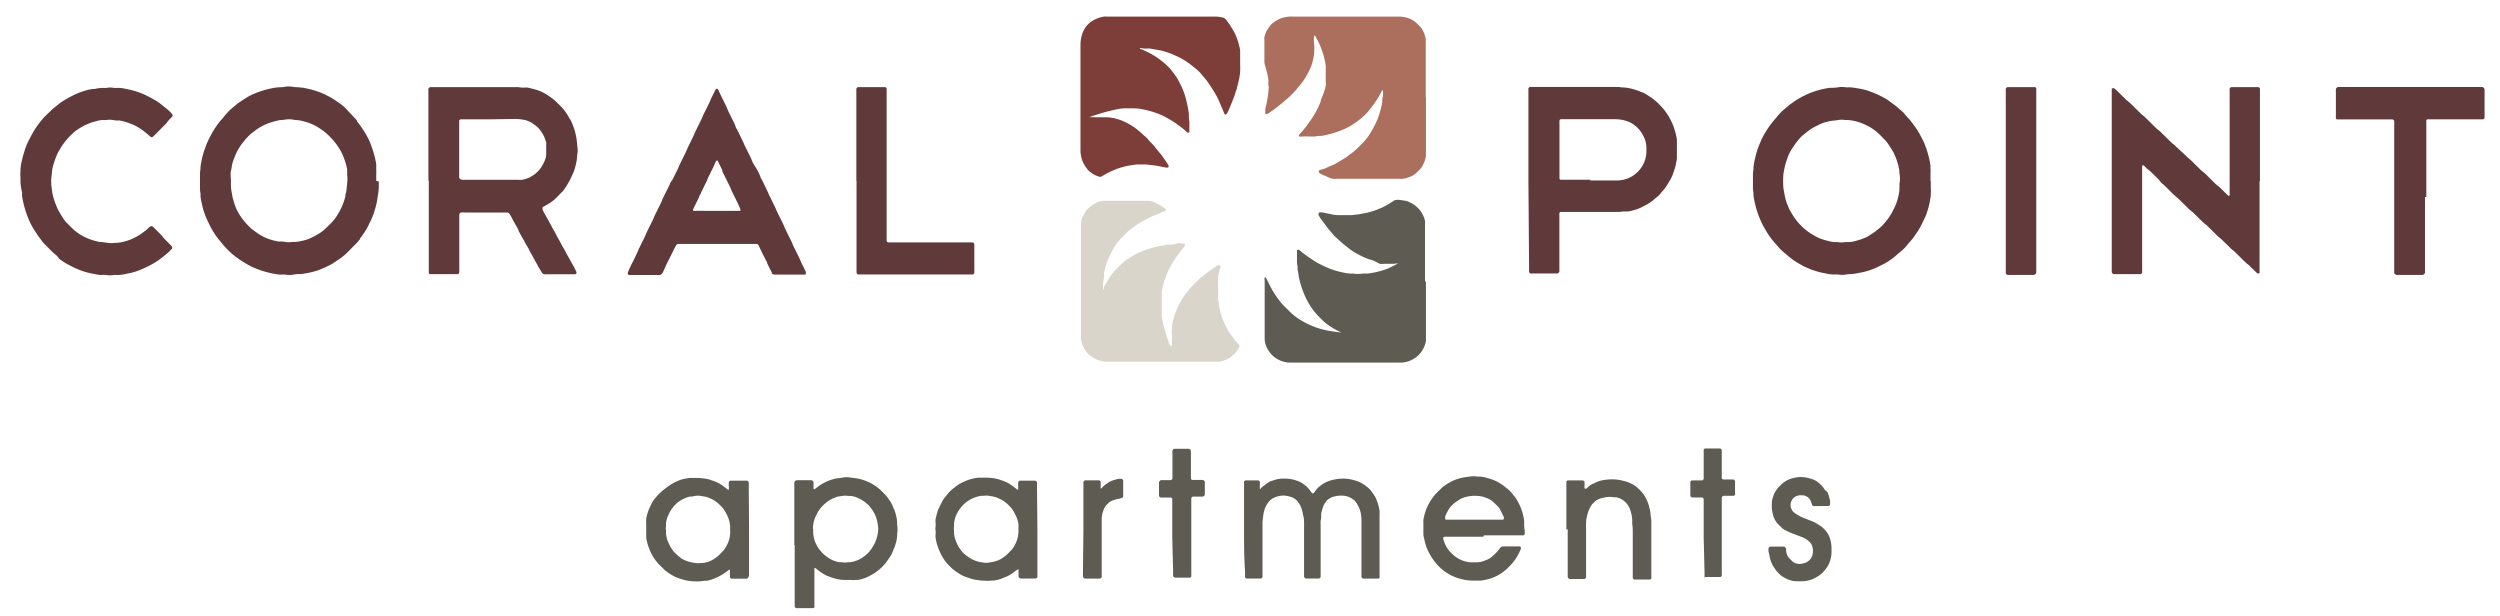
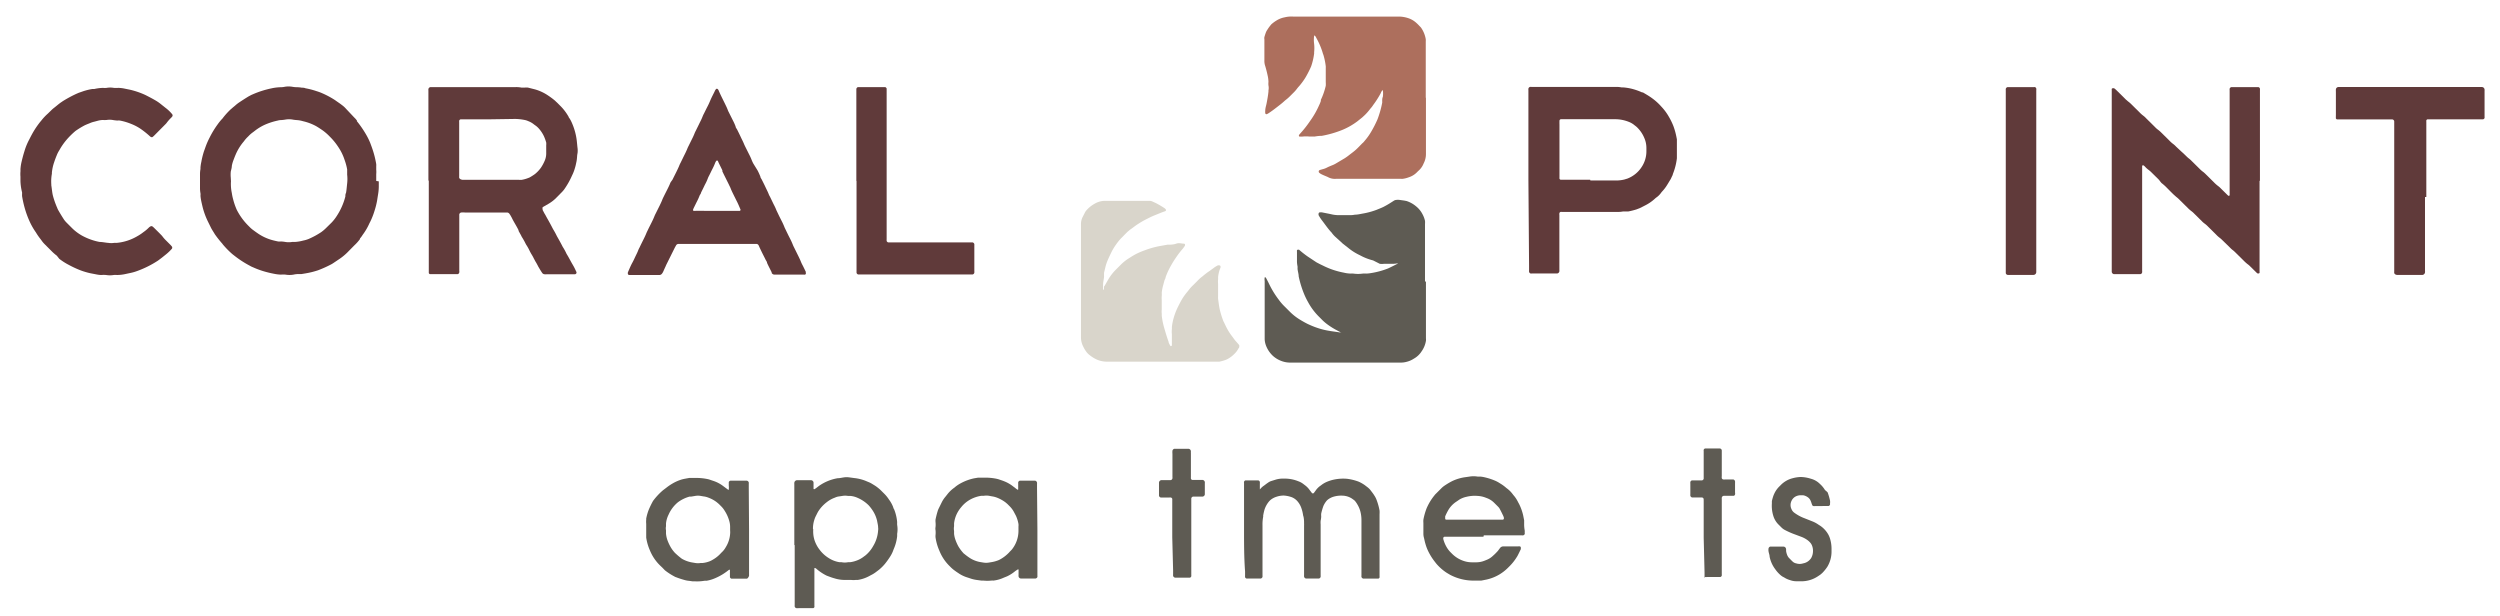
<svg xmlns="http://www.w3.org/2000/svg" id="Layer_1" data-name="Layer 1" viewBox="0 0 264 65">
  <defs>
    <style>.cls-1{fill:#ad6f5d;}.cls-2{fill:#5e5b53;}.cls-3{fill:#7d3e39;}.cls-4{fill:#603a3a;}.cls-5{fill:#d9d5cb;}</style>
  </defs>
  <path class="cls-1" d="M150.58,10.32v5.93a2.13,2.13,0,0,1-.24,1,2,2,0,0,1-.59.82l-.09.09a2.08,2.08,0,0,1-.89.56,2.69,2.69,0,0,1-.62.16.75.75,0,0,1-.21,0h-6.82a1.5,1.5,0,0,1-.91-.19c-.25-.11-.5-.2-.74-.33l-.14-.1a.19.19,0,0,1-.07-.19.2.2,0,0,1,.12-.12l.28-.08a2,2,0,0,0,.48-.18c.15-.08.31-.14.47-.21a2.55,2.55,0,0,0,.5-.24l.91-.54a6.28,6.28,0,0,0,.52-.38c.21-.16.43-.32.63-.5s.45-.44.67-.67A1,1,0,0,0,144,15l.11-.13a6.34,6.34,0,0,0,.71-1,11.46,11.46,0,0,0,.64-1.26,10.44,10.44,0,0,0,.5-1.76.88.88,0,0,0,0-.16c0-.16,0-.31.07-.47a2.57,2.57,0,0,0,0-.68,0,0,0,0,0-.06,0l0,0a1.52,1.52,0,0,0-.18.33A9.72,9.72,0,0,1,145,11.1a2.18,2.18,0,0,1-.26.34l-.08.1a5.33,5.33,0,0,1-.72.78l-.1.09-.5.4a7.21,7.21,0,0,1-1.62.92,11,11,0,0,1-2.17.62l-.17,0a4.86,4.86,0,0,0-.55.07l-.26,0h-.29a3.54,3.54,0,0,0-.73,0,.72.72,0,0,1-.21,0,.28.28,0,0,1-.12,0,.11.11,0,0,1-.05-.14.41.41,0,0,1,.07-.11,11.37,11.37,0,0,0,1.11-1.4l.05-.07a9,9,0,0,0,.9-1.59,3.38,3.38,0,0,0,.18-.44.56.56,0,0,0,0-.12A7.18,7.18,0,0,0,140,9.06a2.53,2.53,0,0,0,0-.38q0-.75,0-1.5A1.48,1.48,0,0,0,140,7a7,7,0,0,0-.25-1.21,1.18,1.18,0,0,1-.07-.2A7.6,7.6,0,0,0,139,4a.7.7,0,0,0-.17-.25h0s-.06,0-.06.05a3.14,3.14,0,0,0,0,.81,4.14,4.14,0,0,1,0,.93.57.57,0,0,1,0,.13A6.71,6.71,0,0,1,138.46,7l-.12.27c-.1.21-.2.41-.31.61a5.85,5.85,0,0,1-.5.79,6.22,6.22,0,0,1-.46.56l-.08.1a3.65,3.65,0,0,1-.45.51l-.36.36a4.13,4.13,0,0,1-.39.34l-.1.08a7.75,7.75,0,0,1-.62.52c-.37.29-.74.58-1.13.83l-.15.08a.13.13,0,0,1-.18-.11,1.13,1.13,0,0,1,0-.26c0-.25.09-.5.14-.75.08-.42.16-.84.2-1.27,0,0,0-.08,0-.12a1.25,1.25,0,0,0,0-.51,1.64,1.64,0,0,1,0-.38,3.31,3.31,0,0,0-.06-.55c-.08-.38-.17-.75-.28-1.12a1.66,1.66,0,0,1-.09-.63V4.46c0-.1,0-.2,0-.3a.69.69,0,0,1,0-.25c.05-.17.1-.33.16-.49a1.3,1.3,0,0,1,.14-.26,4.29,4.29,0,0,1,.4-.55.38.38,0,0,1,.09-.09,3.45,3.45,0,0,1,.45-.33,2.5,2.5,0,0,1,.9-.36,3,3,0,0,1,.89-.08h11.17a3.24,3.24,0,0,1,1,.17,2.35,2.35,0,0,1,.87.52c.14.12.26.26.39.39a.69.69,0,0,1,.11.13,3,3,0,0,1,.47,1.18,2.26,2.26,0,0,1,0,.26v5.92Z" />
  <path class="cls-2" d="M150.58,29.74v6a1.06,1.06,0,0,1,0,.25,2.65,2.65,0,0,1-.45,1.1,2.29,2.29,0,0,1-.82.78,2.47,2.47,0,0,1-.78.34,2.27,2.27,0,0,1-.63.08H136.24a2.6,2.6,0,0,1-1-.2,2.76,2.76,0,0,1-.83-.52,2.89,2.89,0,0,1-.69-1,2.16,2.16,0,0,1-.17-.75c0-.13,0-.26,0-.38V29.68a1.25,1.25,0,0,1,0-.38.07.07,0,0,1,.1,0l0,0a.67.67,0,0,1,.09.14c.1.19.2.38.29.57a9.43,9.43,0,0,0,1,1.63,5.36,5.36,0,0,0,.67.77l.51.51a5.56,5.56,0,0,0,.93.75,10.63,10.63,0,0,0,.93.53c.32.15.64.29,1,.41a7.5,7.5,0,0,0,1.32.33c.32.06.65.09,1,.15a.53.53,0,0,0,.25,0l0,0s0,0,0,0a.18.18,0,0,0-.07,0l-.34-.18a7.62,7.62,0,0,1-1.05-.65,4.84,4.84,0,0,1-.64-.56l-.3-.3a6.56,6.56,0,0,1-1.11-1.5c-.12-.21-.23-.43-.33-.65a10.62,10.62,0,0,1-.66-2.07c0-.28-.11-.55-.12-.84a1.49,1.49,0,0,0,0-.21,2.73,2.73,0,0,1-.06-.64v-.89a1,1,0,0,1,0-.17.13.13,0,0,1,.14-.06.2.2,0,0,1,.08,0,10.4,10.4,0,0,0,.9.71l.89.59a1.55,1.55,0,0,0,.22.12c.16.09.33.17.5.25a8.24,8.24,0,0,0,2.21.75,3.47,3.47,0,0,0,.72.1,1.55,1.55,0,0,1,.29,0,3.49,3.49,0,0,0,1,0,3,3,0,0,1,.42,0,4.86,4.86,0,0,0,.55-.07,8.29,8.29,0,0,0,1.56-.42,1.73,1.73,0,0,0,.24-.1c.3-.14.59-.29.88-.44a.17.17,0,0,0,.06-.06v0l0,0h0a3,3,0,0,1-.67.06h-.81a2,2,0,0,1-.43,0L145,27.5a5.86,5.86,0,0,1-1.15-.42l-.27-.14a5.8,5.8,0,0,1-1.09-.67l-.7-.55-.19-.18L141,25a2.8,2.8,0,0,1-.39-.45l-.06-.06c-.33-.36-.6-.76-.89-1.14a4.73,4.73,0,0,1-.32-.46,1.62,1.62,0,0,1-.1-.18.59.59,0,0,1,0-.13.16.16,0,0,1,.16-.16h.17c.39.08.78.15,1.17.24a3.39,3.39,0,0,0,.64.06h1.23a2.5,2.5,0,0,0,.47-.05c.28,0,.56-.07.84-.12a7.85,7.85,0,0,0,1.44-.39c.24-.1.48-.19.71-.3a9.59,9.59,0,0,0,.88-.51l.25-.16a.57.57,0,0,1,.25-.08,1.3,1.3,0,0,1,.34,0l.5.07.25.05a3,3,0,0,1,1,.56,2.55,2.55,0,0,1,.67.82,2.66,2.66,0,0,1,.27.71,2.09,2.09,0,0,1,0,.34v6.06Z" />
-   <path class="cls-3" d="M122.65,1.75h5.59a3.86,3.86,0,0,1,.89.1.64.64,0,0,1,.32.2,7.62,7.62,0,0,1,.56.8l.24.4a3.65,3.65,0,0,1,.18.34,6.5,6.5,0,0,1,.4,1.12,2.46,2.46,0,0,0,.07.29,2.06,2.06,0,0,1,.06.55V7a2.49,2.49,0,0,1,0,.47l0,.16a9.55,9.55,0,0,1-.33,1.59c0,.15-.08.3-.13.45s-.09.3-.14.44c-.14.38-.29.75-.44,1.11-.07.16-.13.32-.2.47a3,3,0,0,1-.16.31.24.24,0,0,1-.09.08.1.1,0,0,1-.12,0l-.05-.06a.71.71,0,0,1-.07-.16c-.15-.39-.32-.76-.48-1.14a6.53,6.53,0,0,0-.47-.91q-.27-.46-.57-.9a7,7,0,0,0-.62-.81.69.69,0,0,1-.11-.13,4.8,4.8,0,0,0-.78-.78l-.47-.37c-.2-.16-.42-.3-.63-.44l-.11-.07a10.79,10.79,0,0,0-1.54-.72,7.7,7.7,0,0,0-1.07-.3l-.92-.16a2.34,2.34,0,0,0-.38,0,2.73,2.73,0,0,1-.64-.06s-.06,0-.07,0,0,0,0,.06l.31.14.43.19a8.3,8.3,0,0,1,1.45.89,7.5,7.5,0,0,1,1,.9,10.33,10.33,0,0,1,.78,1.06l.12.22.21.42a6.66,6.66,0,0,1,.58,1.56,14.49,14.49,0,0,1,.29,1.46,1.51,1.51,0,0,1,0,.3,3.93,3.93,0,0,0,.06.59,2.11,2.11,0,0,1,0,.25v.64a.86.86,0,0,1,0,.17.14.14,0,0,1-.21.07l0,0-.1-.08a5.55,5.55,0,0,0-.58-.49c-.27-.19-.52-.4-.8-.57s-.51-.31-.77-.45a6.2,6.2,0,0,0-1-.45,8.19,8.19,0,0,0-1.31-.37,5.21,5.21,0,0,0-1.18-.14h-.77a4.37,4.37,0,0,0-.72.06c-.28.05-.55.11-.83.18a19.87,19.87,0,0,0-2.16.64l-.12.06s0,0,0,0,0,0,0,0l.08,0a2.92,2.92,0,0,1,.51,0,2.43,2.43,0,0,0,.38,0h.68a3.94,3.94,0,0,1,.77.07c.13,0,.27.06.41.09a5.39,5.39,0,0,1,1,.38,7.64,7.64,0,0,1,.92.54l.24.18.23.19a3.47,3.47,0,0,1,.29.25,4.19,4.19,0,0,0,.45.39c0,.05.11.1.15.15a3.65,3.65,0,0,0,.45.51,3.8,3.8,0,0,1,.42.48c.09.13.2.24.3.37s.26.3.37.46.21.3.32.45l.38.57,0,.12a.1.1,0,0,1-.08.12l-.17,0-.5-.1a8.83,8.83,0,0,0-1-.16h-.09a3.41,3.41,0,0,0-.84-.07H120c-.38.06-.76.1-1.13.19a8.08,8.08,0,0,0-2.28.92l-.3.17a.36.36,0,0,1-.25,0,2.82,2.82,0,0,1-.83-.42,2,2,0,0,1-.48-.49,3.37,3.37,0,0,1-.42-.74,2.25,2.25,0,0,1-.08-.24,3.22,3.22,0,0,1-.13-.93V4.8a3.5,3.5,0,0,1,.06-.72A2.89,2.89,0,0,1,114.56,3a2.45,2.45,0,0,1,.31-.41,3.24,3.24,0,0,1,.46-.37,3.26,3.26,0,0,1,1.27-.47,1.14,1.14,0,0,1,.26,0h5.79Z" />
  <path class="cls-4" d="M45.24,19.07V9.57a.88.88,0,0,1,0-.17.27.27,0,0,1,.2-.2l.17,0h8.79a3,3,0,0,1,.67.05l.34,0a1.86,1.86,0,0,1,.34,0l.75.19a4.8,4.8,0,0,1,1.34.62,8,8,0,0,1,.66.48,2.09,2.09,0,0,1,.22.2c.14.12.27.26.4.39a5.27,5.27,0,0,1,.93,1.21c0,.07.09.14.13.22a2.85,2.85,0,0,1,.16.3,6.61,6.61,0,0,1,.54,1.79c.05.34.07.68.11,1a2.18,2.18,0,0,1,0,.51,2.65,2.65,0,0,0-.05.38,4.18,4.18,0,0,1-.06.51c-.05.23-.09.45-.16.67a4.44,4.44,0,0,1-.32.83A8.33,8.33,0,0,1,59.58,20a2.75,2.75,0,0,1-.22.26l-.72.73a4.16,4.16,0,0,1-.68.51l-.59.34-.07.06a.14.14,0,0,0,0,.15l0,.12.2.38c.1.15.18.32.27.48.22.38.43.77.63,1.16a7.83,7.83,0,0,1,.41.75c.21.37.42.74.61,1.12a5.46,5.46,0,0,1,.41.75.05.05,0,0,1,0,0c.23.36.41.74.63,1.11s.28.53.41.8c0,0,0,0,0,0a.18.18,0,0,1-.16.24H57.78a1.51,1.51,0,0,1-.3,0,.34.34,0,0,1-.24-.16c-.14-.21-.27-.43-.4-.65a6.12,6.12,0,0,0-.31-.56c-.05-.09-.09-.18-.14-.26a4.67,4.67,0,0,0-.27-.49c-.08-.13-.15-.27-.22-.41a4.35,4.35,0,0,0-.29-.52,1.71,1.71,0,0,1-.13-.23c-.1-.2-.21-.4-.33-.59s-.09-.18-.14-.26l-.25-.45a.43.43,0,0,0,0-.07c-.2-.41-.45-.79-.66-1.2-.06-.14-.15-.28-.22-.41l-.1-.14a.32.32,0,0,0-.22-.12l-.17,0H49.09a2.55,2.55,0,0,0-.39,0,.26.26,0,0,0-.2.19c0,.06,0,.11,0,.17s0,.28,0,.43c0,1.65,0,3.29,0,4.94v.43a.51.51,0,0,1,0,.17.24.24,0,0,1-.16.18l-.13,0H45.52l-.12,0a.2.2,0,0,1-.12-.12c0-.05,0-.11,0-.16V19.07Zm6.53-6.47h-3l-.13,0a.23.23,0,0,0-.15.14.51.51,0,0,0,0,.13v.38c0,1.68,0,3.35,0,5v.38a.59.59,0,0,0,0,.13.26.26,0,0,0,.13.16.67.67,0,0,0,.24.07H54.8a1.53,1.53,0,0,0,.3,0,3.49,3.49,0,0,0,.7-.2,1,1,0,0,0,.23-.11c.15-.09.31-.19.46-.3a3.44,3.44,0,0,0,.64-.68,4.51,4.51,0,0,0,.4-.75,1.92,1.92,0,0,0,.15-.71c0-.29,0-.59,0-.89a1.53,1.53,0,0,0,0-.3,4.88,4.88,0,0,0-.23-.64,3.48,3.48,0,0,0-.56-.85,2.1,2.1,0,0,0-.35-.31l-.14-.1a2.14,2.14,0,0,0-.62-.36,1.6,1.6,0,0,0-.37-.12,5.68,5.68,0,0,0-1-.11Z" />
  <path class="cls-5" d="M114.15,29.67v-6a1.69,1.69,0,0,1,.15-.7l.27-.53a1.19,1.19,0,0,1,.09-.15,3.21,3.21,0,0,1,.94-.78,2.14,2.14,0,0,1,1.06-.3h4.73a.73.73,0,0,1,.33.08l.35.16A10.47,10.47,0,0,1,123,22l.09.09a.14.14,0,0,1,0,.19l-.12.05c-.39.13-.76.3-1.15.45l-.27.12-.46.23a8.43,8.43,0,0,0-.92.53c-.14.08-.26.18-.39.27l-.48.35-.26.22-.69.7a6,6,0,0,0-.5.63,5.68,5.68,0,0,0-.54.92c-.13.27-.26.54-.37.81a4.35,4.35,0,0,0-.2.61l-.15.62a1,1,0,0,0,0,.17.47.47,0,0,0,0,.17c0,.28-.09.56-.1.84s0,.37,0,.56a.1.1,0,0,0,0,.07s.07,0,.09-.07l0-.08s0-.08,0-.11,0-.11.07-.16c.16-.27.31-.55.47-.81a5.17,5.17,0,0,1,.72-.9l.51-.51a4.69,4.69,0,0,1,.9-.71c.23-.15.46-.29.7-.42a7.8,7.8,0,0,1,.94-.4,9.15,9.15,0,0,1,1.55-.44l.84-.15c.31,0,.62,0,.93-.11s.54,0,.81,0a.17.17,0,0,1,.11.06.08.08,0,0,1,0,.08.41.41,0,0,1,0,.08c-.08.11-.16.23-.25.34a8.58,8.58,0,0,0-.65.84,10.67,10.67,0,0,0-.57.91,7.64,7.64,0,0,0-.57,1.23c0,.12-.09.24-.13.37l-.12.45a4.68,4.68,0,0,0-.16.83,1.86,1.86,0,0,1,0,.34,3,3,0,0,0,0,.43v1a2,2,0,0,0,0,.42,1.55,1.55,0,0,1,0,.21,7.58,7.58,0,0,0,.27,1.34c.14.48.29,1,.45,1.42,0,.12.09.24.14.36a.61.61,0,0,0,.07.1.07.07,0,0,0,.07,0s0,0,.07-.05a.24.24,0,0,0,0-.08c0-.1,0-.2,0-.3v-.81a2.56,2.56,0,0,1,0-.55,1.52,1.52,0,0,0,0-.21,5.71,5.71,0,0,1,.2-1,6.86,6.86,0,0,1,.49-1.23c.13-.26.27-.53.42-.78a7.17,7.17,0,0,1,.5-.69l.11-.13a3.93,3.93,0,0,1,.54-.61l.42-.42a3.92,3.92,0,0,1,.57-.51c.16-.14.33-.27.5-.4l.25-.17.41-.3a2.8,2.8,0,0,1,.43-.27.38.38,0,0,1,.21,0,.13.13,0,0,1,.09.12.28.28,0,0,1,0,.09l-.09.24a3.59,3.59,0,0,0-.17.79,2.17,2.17,0,0,1,0,.25,2.42,2.42,0,0,0,0,.47v1.32a2.09,2.09,0,0,0,0,.25c.06.4.1.79.19,1.18a10,10,0,0,0,.34,1.1,1.63,1.63,0,0,0,.11.23c.07.16.15.31.22.46a6,6,0,0,0,.63,1c.11.14.21.3.33.44l.31.35a.71.71,0,0,1,.1.14.18.18,0,0,1,0,.16c0,.06,0,.11-.07.16a2.22,2.22,0,0,1-.49.64,2.79,2.79,0,0,1-.54.42,1.92,1.92,0,0,1-.46.21,4.58,4.58,0,0,1-.53.14l-.26,0H116.83a2.63,2.63,0,0,1-.91-.18,3.39,3.39,0,0,1-.84-.5,1.68,1.68,0,0,1-.41-.43,2.82,2.82,0,0,1-.26-.44,2.15,2.15,0,0,1-.26-1v-6Z" />
-   <path class="cls-4" d="M203.89,19.12v.81a2.07,2.07,0,0,1,0,.5l0,.21a8.92,8.92,0,0,1-.35,1.63,5.67,5.67,0,0,1-.41,1,8.06,8.06,0,0,1-.42.83l-.09.15c-.21.32-.41.64-.65.95-.11.13-.21.26-.33.39a2.75,2.75,0,0,0-.22.26,4.8,4.8,0,0,1-.78.78,2.11,2.11,0,0,0-.23.19,7.38,7.38,0,0,1-1.19.89l-.23.13-.64.32a7.07,7.07,0,0,1-1.78.61l-.58.11a3,3,0,0,1-.51.06,3.41,3.41,0,0,0-.55.05,2.45,2.45,0,0,1-.81,0,3.57,3.57,0,0,0-.46,0,4.07,4.07,0,0,1-.6-.06l-.79-.16c-.33-.08-.65-.19-1-.3l-.27-.12-.32-.13-.34-.17-.22-.13a7.43,7.43,0,0,1-1.2-.81,1.07,1.07,0,0,1-.16-.14c-.06,0-.11-.1-.16-.14a5.33,5.33,0,0,1-.78-.72c-.2-.25-.42-.47-.61-.71a7.57,7.57,0,0,1-.73-1.05c-.11-.2-.23-.39-.34-.6a9.84,9.84,0,0,1-.87-2.53,4.2,4.2,0,0,1-.11-.71.47.47,0,0,0,0-.17,3.12,3.12,0,0,1-.05-.68V18.49a2.5,2.5,0,0,1,.05-.55,1.49,1.49,0,0,0,0-.21,5.83,5.83,0,0,1,.16-.93,9,9,0,0,1,.59-1.82,6.47,6.47,0,0,1,.46-.91l.18-.29a4.93,4.93,0,0,1,.36-.53,7.51,7.51,0,0,1,.61-.76l.06-.07a5.43,5.43,0,0,1,.69-.75l.13-.12a6.26,6.26,0,0,0,.49-.41,3.91,3.91,0,0,1,.41-.3,7.11,7.11,0,0,1,.79-.51c.27-.15.55-.29.83-.42A10.82,10.82,0,0,1,192,9.53a9,9,0,0,1,1.25-.26l.34,0a4.4,4.4,0,0,0,.51-.05,2.7,2.7,0,0,1,.85,0l.29,0a5.63,5.63,0,0,1,.93.11,6.15,6.15,0,0,1,1.28.32c.32.12.64.24.95.39s.61.31.9.49l.31.22.48.36.1.07.68.59a1.42,1.42,0,0,1,.29.31,5.6,5.6,0,0,0,.4.45,2.69,2.69,0,0,1,.27.32l.36.48c.12.16.22.32.33.49.22.35.4.72.59,1.09l.12.27c.08.22.17.43.23.64a9.14,9.14,0,0,1,.3,1.11,4.49,4.49,0,0,1,.1.64,1.55,1.55,0,0,0,0,.21,2.38,2.38,0,0,1,0,.46c0,.29,0,.57,0,.86Zm-3.26,0a3.31,3.31,0,0,0-.06-.89c0-.06,0-.12,0-.17a1.59,1.59,0,0,0-.07-.38c0-.15-.07-.3-.11-.45a5.59,5.59,0,0,0-.69-1.56l-.38-.57a1.58,1.58,0,0,0-.27-.32l-.51-.52a4.76,4.76,0,0,0-.89-.72,4.36,4.36,0,0,0-.6-.33,5.3,5.3,0,0,0-1.91-.54l-.3,0a2.48,2.48,0,0,0-.72,0l-.3.05a4.88,4.88,0,0,0-.84.13,3.74,3.74,0,0,0-.92.33,2.1,2.1,0,0,1-.26.13,5.48,5.48,0,0,0-1.14.75l-.14.11a3.72,3.72,0,0,0-.6.59l-.19.24a1.49,1.49,0,0,0-.15.2c-.15.22-.31.45-.45.67a2.79,2.79,0,0,0-.18.34,4.71,4.71,0,0,0-.21.52c-.08.24-.17.48-.23.73a9.06,9.06,0,0,0-.19,1,9.84,9.84,0,0,0,0,1.33c.06.39.12.78.22,1.17a4.31,4.31,0,0,0,.19.61,1.6,1.6,0,0,1,.1.23,3.14,3.14,0,0,0,.3.61l.13.22a5.85,5.85,0,0,0,.92,1.18l.18.18a3.27,3.27,0,0,0,.35.3,5.1,5.1,0,0,0,.78.53,4.38,4.38,0,0,0,1.08.49c.19.07.39.1.58.16a3.38,3.38,0,0,0,.54.09c.1,0,.2,0,.3,0a2.66,2.66,0,0,0,.89,0l.38,0a2.24,2.24,0,0,0,.51-.07l.37-.1a6,6,0,0,0,1-.37l.22-.13c.21-.14.43-.27.64-.42l.63-.51.09-.09q.35-.37.66-.78a5.55,5.55,0,0,0,.53-.88c.06-.12.13-.25.19-.38l.12-.27a6.48,6.48,0,0,0,.36-1.49,1.55,1.55,0,0,1,0-.21,3,3,0,0,0,0-.42Z" />
  <path class="cls-4" d="M40,19.15v.52a4.87,4.87,0,0,1-.06.76l-.12.76a8,8,0,0,1-.27,1.07,7.62,7.62,0,0,1-.45,1.15l-.08.15a6.31,6.31,0,0,1-.73,1.25,2.47,2.47,0,0,1-.28.38l0,.06a4.78,4.78,0,0,1-.6.67l-.75.76a5.85,5.85,0,0,1-.82.67l-.64.43-.14.09a12.1,12.1,0,0,1-1.47.67,8.62,8.62,0,0,1-1.33.33l-.42.07-.34,0A2.38,2.38,0,0,0,31,29a2.43,2.43,0,0,1-.85,0,2.49,2.49,0,0,0-.47,0,3.93,3.93,0,0,1-.59-.06c-.28-.05-.56-.11-.83-.18a8.92,8.92,0,0,1-1.53-.53,2.26,2.26,0,0,1-.35-.17A10.51,10.51,0,0,1,24.75,27l-.13-.1-.1-.08a9.16,9.16,0,0,1-.93-.94c-.06-.06-.1-.14-.16-.2a11.33,11.33,0,0,1-.74-.94c-.13-.23-.29-.45-.41-.69l-.34-.69a8,8,0,0,1-.53-1.44c-.06-.25-.12-.5-.17-.75a4.29,4.29,0,0,1-.07-.5,1.15,1.15,0,0,0,0-.26,2.84,2.84,0,0,1-.05-.51V18.36a2.94,2.94,0,0,1,.05-.51l0-.16a3.82,3.82,0,0,1,.09-.59A8.69,8.69,0,0,1,21.53,16l.13-.36a8.16,8.16,0,0,1,.49-1.14A9.74,9.74,0,0,1,23,13.11a5.52,5.52,0,0,1,.43-.53l.06-.06a7.42,7.42,0,0,1,.9-1l.2-.17.23-.19a3.57,3.57,0,0,1,.43-.34c.33-.22.67-.44,1-.64.14-.07.27-.15.42-.21a10,10,0,0,1,2-.64,5,5,0,0,1,1-.12,2,2,0,0,0,.42-.05,2.42,2.42,0,0,1,.76,0,2.94,2.94,0,0,0,.51.05,2.94,2.94,0,0,1,.51.05c.12,0,.25,0,.38.06a8,8,0,0,1,1.19.31,4.93,4.93,0,0,1,.64.24,9.2,9.2,0,0,1,1.31.71c.23.17.47.32.7.5a2.69,2.69,0,0,1,.32.27l1,1.06a2.14,2.14,0,0,1,.28.32l0,.07a10.82,10.82,0,0,1,1.05,1.55,7,7,0,0,1,.35.73c.09.24.18.48.26.72a10.06,10.06,0,0,1,.38,1.53,2.3,2.3,0,0,1,0,.26c0,.11,0,.22,0,.33a2.49,2.49,0,0,1,0,.47c0,.24,0,.48,0,.72Zm-15.61,0a4.55,4.55,0,0,0,.09,1.23,5.32,5.32,0,0,0,.14.67A7,7,0,0,0,25,22.15a6.51,6.51,0,0,0,1.22,1.68l.24.24.16.14c.23.17.46.34.7.5a5.06,5.06,0,0,0,1.31.61c.24.07.49.13.74.18a1.54,1.54,0,0,0,.3,0,3.59,3.59,0,0,1,.46.05,2.18,2.18,0,0,0,.72,0c.1,0,.2,0,.3,0a4.38,4.38,0,0,0,.88-.15,2.87,2.87,0,0,0,.57-.17,8.3,8.3,0,0,0,1.31-.71,4.22,4.22,0,0,0,.46-.38l.64-.63a4.34,4.34,0,0,0,.53-.67,6.85,6.85,0,0,0,.93-2.09c0-.12,0-.25.07-.38.06-.32.08-.64.12-1a4.14,4.14,0,0,0,0-.93c0-.1,0-.2,0-.3l0-.25a6,6,0,0,0-.27-1,5.36,5.36,0,0,0-.65-1.34,6.55,6.55,0,0,0-.91-1.12,5.47,5.47,0,0,0-.74-.65c-.23-.16-.47-.32-.71-.46A5.42,5.42,0,0,0,32,12.8a3,3,0,0,0-.67-.12,3.78,3.78,0,0,1-.47-.06,2.21,2.21,0,0,0-.68,0,4,4,0,0,1-.5.06,1.27,1.27,0,0,0-.34.05,7,7,0,0,0-1.18.36,5.11,5.11,0,0,0-1,.54c-.15.1-.29.22-.44.33a3.1,3.1,0,0,0-.51.45,3.31,3.31,0,0,0-.4.44,1.34,1.34,0,0,1-.11.14,5.42,5.42,0,0,0-.8,1.3c-.1.23-.19.47-.28.71a3.18,3.18,0,0,0-.14.53c0,.2-.07.4-.11.59a3.39,3.39,0,0,0,0,.64Z" />
  <path class="cls-4" d="M238.61,19.09v9.59a.5.5,0,0,1,0,.13.13.13,0,0,1-.14.07l-.07,0a1.07,1.07,0,0,1-.16-.14l-.58-.57a2.14,2.14,0,0,0-.32-.28,4,4,0,0,1-.32-.28l-.88-.87c-.1-.1-.2-.2-.31-.29a2.59,2.59,0,0,1-.35-.31l-.76-.74a3.17,3.17,0,0,0-.39-.34,2.81,2.81,0,0,1-.31-.29l-.85-.84a2.59,2.59,0,0,0-.35-.31,2.14,2.14,0,0,1-.32-.28l-.79-.78a2.14,2.14,0,0,0-.32-.28,3.38,3.38,0,0,1-.35-.31l-.85-.84a3.07,3.07,0,0,0-.38-.34l-.29-.26c-.27-.26-.54-.54-.81-.81a5.46,5.46,0,0,0-.45-.39A3.45,3.45,0,0,1,228,19l-.79-.78a2.67,2.67,0,0,0-.36-.31,2.7,2.7,0,0,1-.31-.28,1,1,0,0,0-.19-.17h-.08a.09.09,0,0,0-.06.06s0,.09,0,.13V28.17c0,.14,0,.28,0,.42a.88.88,0,0,1,0,.17.22.22,0,0,1-.2.19l-.34,0h-2.43a.27.27,0,0,1-.24-.26s0-.08,0-.13V9.9c0-.13,0-.26,0-.39a.53.53,0,0,1,0-.12.13.13,0,0,1,.14-.07.22.22,0,0,1,.11,0,2.11,2.11,0,0,1,.23.19l.58.57.42.42.23.2a3.23,3.23,0,0,1,.44.39l.79.78a3.07,3.07,0,0,0,.38.34,2.21,2.21,0,0,1,.32.29l.94.93a2.14,2.14,0,0,0,.32.28,3.38,3.38,0,0,1,.35.31l.85.84a3.07,3.07,0,0,0,.38.34,2.06,2.06,0,0,1,.31.28l1,.93c.1.1.2.2.31.29a2.59,2.59,0,0,1,.35.31l.85.84a3.09,3.09,0,0,0,.39.33,3.45,3.45,0,0,1,.28.26l.82.81a3.47,3.47,0,0,0,.45.4,2.18,2.18,0,0,1,.28.25l.67.66a.69.69,0,0,0,.13.11.06.06,0,0,0,.08,0,.1.1,0,0,0,.05-.06.49.49,0,0,0,0-.12c0-.16,0-.32,0-.47V9.54a.86.86,0,0,1,0-.17.24.24,0,0,1,.18-.17l.12,0h2.61l.12,0a.21.21,0,0,1,.17.17,1,1,0,0,1,0,.17v9.55Z" />
  <path class="cls-4" d="M161.4,19.06V10c0-.16,0-.32,0-.47a.88.88,0,0,1,0-.17.24.24,0,0,1,.17-.18.45.45,0,0,1,.16,0h8.87a2.76,2.76,0,0,1,.64.05l.17,0a5.77,5.77,0,0,1,.71.1,6.31,6.31,0,0,1,1.29.43l.08,0c.32.19.64.37.94.59a5.85,5.85,0,0,1,1,.9,5.52,5.52,0,0,1,.79,1.06,7,7,0,0,1,.49,1,7.21,7.21,0,0,1,.31,1.1l.06.3c0,.11,0,.22,0,.34,0,.49,0,1,0,1.49,0,.05,0,.11,0,.17a6.49,6.49,0,0,1-.43,1.68c0,.09-.07.19-.11.28s-.08.18-.13.27c-.16.25-.3.51-.47.76a4.25,4.25,0,0,1-.37.47,2.11,2.11,0,0,0-.19.23,2.09,2.09,0,0,1-.42.42,1.56,1.56,0,0,0-.2.16,4.56,4.56,0,0,1-1.09.74l-.49.25-.36.14a7.9,7.9,0,0,1-.87.22,2.13,2.13,0,0,1-.25,0c-.1,0-.2,0-.3,0a2.88,2.88,0,0,1-.59.05h-5.88a.31.31,0,0,0-.13,0,.18.18,0,0,0-.13.15.47.47,0,0,0,0,.17c0,.14,0,.28,0,.42v5.37a1,1,0,0,1,0,.17.28.28,0,0,1-.23.22l-.13,0h-2.55a.28.28,0,0,1-.13,0,.24.24,0,0,1-.16-.18.88.88,0,0,1,0-.17c0-.15,0-.31,0-.47Zm6.55,0h2.69a3.71,3.71,0,0,0,.88-.1l.33-.1a3.13,3.13,0,0,0,1.5-1.21,3,3,0,0,0,.51-1.69v-.34a2.64,2.64,0,0,0-.23-1.07,3.35,3.35,0,0,0-.74-1.09c-.12-.12-.26-.21-.39-.32a2.18,2.18,0,0,0-.52-.28,3.85,3.85,0,0,0-1.42-.27h-5.62l-.12,0a.18.18,0,0,0-.14.15.5.5,0,0,0,0,.12,2.26,2.26,0,0,0,0,.26v5.32c0,.1,0,.2,0,.3a.53.53,0,0,0,0,.12.18.18,0,0,0,.12.12l.12,0h3Z" />
  <path class="cls-4" d="M83.3,29H81.77a.35.35,0,0,1-.28-.17l0-.07c-.17-.35-.35-.68-.49-1,0-.12-.11-.24-.16-.35-.13-.27-.27-.53-.4-.8s-.2-.41-.29-.62a.39.39,0,0,0-.06-.11.26.26,0,0,0-.17-.12l-.17,0H71.64a.29.29,0,0,0-.24.14l-.13.23-.89,1.79c-.06.12-.1.24-.16.35l-.21.47-.09.14a.38.38,0,0,1-.25.16l-.12,0h-3l-.12,0a.16.16,0,0,1-.13-.19s0-.06,0-.08c.15-.34.29-.69.46-1s.23-.46.34-.69.19-.38.27-.58a2.21,2.21,0,0,1,.16-.35c.13-.28.27-.56.41-.84s.2-.41.29-.62a2.92,2.92,0,0,1,.14-.31c.12-.26.25-.51.38-.77s.24-.48.34-.73a2.92,2.92,0,0,1,.14-.31l.42-.84c.1-.21.2-.41.28-.62a2.92,2.92,0,0,1,.14-.31c.13-.27.27-.54.4-.8s.23-.46.32-.7A2.92,2.92,0,0,1,71,19l.42-.84c.1-.2.2-.41.29-.62a2.72,2.72,0,0,1,.16-.35l.37-.76c.12-.23.23-.46.33-.7a2.92,2.92,0,0,1,.14-.31l.36-.73c.09-.17.17-.35.25-.54a2.72,2.72,0,0,1,.16-.35c.14-.29.29-.58.43-.88a6.11,6.11,0,0,0,.27-.58,2.72,2.72,0,0,1,.16-.35c.13-.26.26-.53.4-.8s.2-.43.3-.66.27-.56.41-.84a1.27,1.27,0,0,1,.12-.23l.05-.06a.13.13,0,0,1,.16,0,.41.41,0,0,1,.1.13c.19.46.42.9.64,1.35.11.23.23.46.32.7s.09.2.14.31l.42.84a5.83,5.83,0,0,1,.28.62c0,.12.11.23.17.35s.25.5.37.76.23.46.33.7.09.2.14.31l.42.84a5.83,5.83,0,0,1,.28.62,3.54,3.54,0,0,0,.16.34L80,18a6.62,6.62,0,0,1,.3.66c0,.1.09.2.14.3.13.26.26.51.38.77s.24.48.34.73a1.77,1.77,0,0,0,.15.31l.39.81a5.44,5.44,0,0,1,.3.65l.15.31c.12.26.25.51.38.77a6.81,6.81,0,0,1,.33.73l.15.31c.13.27.26.54.4.81s.21.43.3.65a2.92,2.92,0,0,0,.14.31l.38.77c.12.24.24.48.34.73s.16.34.24.5.19.39.28.58a.53.53,0,0,1,0,.12A.13.13,0,0,1,85,29a.28.28,0,0,1-.12,0H83.3Zm-7.62-6.73H78l.12,0a.13.13,0,0,0,.08-.14s0,0,0,0c-.13-.3-.25-.6-.4-.89s-.15-.31-.23-.46c-.15-.31-.31-.61-.43-.93a2.4,2.4,0,0,0-.11-.23c-.08-.18-.17-.35-.26-.53-.17-.35-.35-.69-.49-1a.54.54,0,0,0,0-.11l-.38-.77L75.81,17l0,0a.11.11,0,0,0-.18,0,1,1,0,0,0-.12.23,6.14,6.14,0,0,1-.32.69c-.11.22-.21.44-.32.65s-.1.21-.14.31a4.39,4.39,0,0,1-.29.62c-.13.28-.27.56-.41.84,0,.1-.11.21-.15.31a6.29,6.29,0,0,1-.32.7l-.32.65-.06.16v0s0,.09.06.1a.77.77,0,0,0,.26,0Z" />
  <path class="cls-4" d="M2.16,19.11v-.47a2.92,2.92,0,0,1,0-.51,2.17,2.17,0,0,0,0-.25,4.8,4.8,0,0,1,.11-.76c.09-.39.19-.77.31-1.15a6.41,6.41,0,0,1,.52-1.26c.17-.34.35-.68.55-1a9.1,9.1,0,0,1,.62-.87,1.5,1.5,0,0,0,.11-.13A5.34,5.34,0,0,1,5.05,12l.37-.36a3.27,3.27,0,0,1,.35-.3c.2-.16.4-.33.6-.48l.28-.19a13.13,13.13,0,0,1,1.43-.77l.23-.1.32-.11A6.12,6.12,0,0,1,9.74,9.4l.21,0a4.73,4.73,0,0,1,.93-.12,1.69,1.69,0,0,0,.38,0,2.16,2.16,0,0,1,.76,0,3.57,3.57,0,0,0,.47,0,3.38,3.38,0,0,1,.63.07l.59.12a8.35,8.35,0,0,1,1.68.58c.37.19.74.38,1.09.59s.53.38.79.58l.2.16a4.13,4.13,0,0,1,.68.64.18.18,0,0,1,.05.07.2.2,0,0,1,0,.2l-.11.13a4.12,4.12,0,0,0-.48.54,1.07,1.07,0,0,1-.14.16l-1.23,1.24-.13.11a.16.16,0,0,1-.16,0,.41.41,0,0,1-.11-.07,9.36,9.36,0,0,0-1-.8,5.11,5.11,0,0,0-1-.52,6.14,6.14,0,0,0-1.18-.35,1.15,1.15,0,0,0-.26,0,4,4,0,0,1-.5-.06,2,2,0,0,0-.64,0,3,3,0,0,1-.42,0,2.54,2.54,0,0,0-.47.07l-.41.11a2.46,2.46,0,0,0-.48.16l-.28.11-.23.1a8.93,8.93,0,0,0-1,.61,8.2,8.2,0,0,0-1,1,7.29,7.29,0,0,0-.57.8l-.15.26a2.82,2.82,0,0,0-.25.49q-.15.36-.27.72a4.78,4.78,0,0,0-.25,1.12s0,.09,0,.13a4.37,4.37,0,0,0-.06,1.14.28.28,0,0,0,0,.09c.06.36.08.73.17,1.09a8.42,8.42,0,0,0,.29.89c.05.12.09.24.15.36a1.59,1.59,0,0,0,.12.27c.19.33.39.66.61,1a2.48,2.48,0,0,0,.25.3l.63.63a5,5,0,0,0,1,.75,6.33,6.33,0,0,0,1.88.68c.31,0,.62.08.93.1a1.94,1.94,0,0,0,.59,0,2.3,2.3,0,0,1,.26,0,5.22,5.22,0,0,0,2.17-.69,5,5,0,0,0,.68-.45,3.86,3.86,0,0,0,.58-.49.71.71,0,0,1,.14-.1.21.21,0,0,1,.24,0l.13.11c.26.26.53.52.78.78a1.63,1.63,0,0,1,.17.2,3.6,3.6,0,0,0,.37.41l.45.45.14.16a.21.21,0,0,1,0,.24l0,0a5.15,5.15,0,0,1-.68.64c-.2.16-.39.32-.6.47a2.83,2.83,0,0,1-.28.2,10.47,10.47,0,0,1-2,1,5.06,5.06,0,0,1-.94.27l-.37.08a4.22,4.22,0,0,1-.93.11,1.86,1.86,0,0,0-.34,0,2.45,2.45,0,0,1-.81,0,2.85,2.85,0,0,0-.51,0,2.73,2.73,0,0,1-.5-.06l-.67-.13a7.63,7.63,0,0,1-1.06-.32,10.88,10.88,0,0,1-1.2-.56,6.53,6.53,0,0,1-1-.64L6,27a4.78,4.78,0,0,1-.54-.47l-.76-.76a2.6,2.6,0,0,1-.3-.36l-.15-.2a6.11,6.11,0,0,1-.46-.67l0,0a7.13,7.13,0,0,1-.59-1,10,10,0,0,1-.62-1.68,11.4,11.4,0,0,1-.25-1.16c0-.07,0-.15,0-.22a1,1,0,0,0,0-.17A5.42,5.42,0,0,1,2.16,19.11Z" />
  <path class="cls-4" d="M256.08,20.8v7.76a1.48,1.48,0,0,1,0,.21.31.31,0,0,1-.25.26h-2.73L253,29a.26.26,0,0,1-.17-.17,1,1,0,0,1,0-.17V13.45c0-.16,0-.32,0-.47s0-.11,0-.17a.23.23,0,0,0-.2-.2h-5.71l-.13,0a.19.19,0,0,1-.12-.11.28.28,0,0,1,0-.12,1.49,1.49,0,0,1,0-.21V9.7a2.28,2.28,0,0,1,0-.26.28.28,0,0,1,.25-.25l.17,0h15a.29.29,0,0,1,.28.27.59.59,0,0,1,0,.13V12c0,.11,0,.22,0,.34a.53.53,0,0,1,0,.12.23.23,0,0,1-.15.14l-.17,0h-5.58l-.13,0a.18.18,0,0,0-.12.12.42.42,0,0,0,0,.12c0,.14,0,.28,0,.42V20.8Z" />
  <path class="cls-4" d="M90.43,19.11V9.56c0-.06,0-.12,0-.17a.26.26,0,0,1,.16-.19l.13,0h2.64l.12,0a.25.25,0,0,1,.15.15l0,.16V24.76c0,.17,0,.34,0,.51a1.11,1.11,0,0,0,0,.17.23.23,0,0,0,.18.16l.17,0h8.57l.17,0a.26.26,0,0,1,.17.18s0,.05,0,.08v2.77a1,1,0,0,1,0,.17.24.24,0,0,1-.17.18l-.12,0H90.74l-.13,0a.24.24,0,0,1-.16-.18c0-.06,0-.11,0-.17V19.11Z" />
  <path class="cls-2" d="M131.37,55.9c0-1.49,0-3,0-4.47V51a.27.27,0,0,1,0-.12.23.23,0,0,1,.14-.15l.21,0h1.07l.08,0a.21.21,0,0,1,.17.17,1,1,0,0,1,0,.17v.38c0,.06,0,.12,0,.17s0,.06,0,.06h0s0,0,.06-.06a1.75,1.75,0,0,1,.38-.34c.14-.1.27-.21.41-.3a1.24,1.24,0,0,1,.34-.18l.45-.14a2.63,2.63,0,0,1,.84-.12h.13a3.82,3.82,0,0,1,1.45.28,1.86,1.86,0,0,1,.52.28l.21.16a2.19,2.19,0,0,1,.47.49l.23.3a.14.14,0,0,0,.22,0l.2-.27a2,2,0,0,1,.45-.46l.1-.07a2.61,2.61,0,0,1,.62-.37,4.29,4.29,0,0,1,.77-.24,4.79,4.79,0,0,1,1.36-.08,5.37,5.37,0,0,1,1.24.31,3.94,3.94,0,0,1,.63.36l.3.23a1.79,1.79,0,0,1,.28.27c.14.19.3.38.42.58a2.25,2.25,0,0,1,.24.46,6.43,6.43,0,0,1,.32,1.14,2.58,2.58,0,0,1,0,.38v6.19c0,.12,0,.25,0,.38a.27.27,0,0,1,0,.12.18.18,0,0,1-.12.12l-.16,0h-1.45a.28.28,0,0,1-.18-.17,1,1,0,0,1,0-.17V55.35c0-.13,0-.26,0-.39a3.69,3.69,0,0,0-.11-.93,2.92,2.92,0,0,0-.35-.81,2.2,2.2,0,0,0-.17-.25.77.77,0,0,0-.18-.18l-.21-.15a1.94,1.94,0,0,0-1-.3,2.87,2.87,0,0,0-.92.11,1.85,1.85,0,0,0-.61.31l-.09.08a2.32,2.32,0,0,0-.37.57,5.91,5.91,0,0,0-.24.82,1.53,1.53,0,0,0,0,.3,2.42,2.42,0,0,1-.06.46,2.53,2.53,0,0,0,0,.38v5.38a.88.88,0,0,1,0,.16.24.24,0,0,1-.17.18l-.17,0H137.9a.26.26,0,0,1-.19-.2,1,1,0,0,1,0-.17V55.91c0-.14,0-.28,0-.42a.91.91,0,0,0,0-.17c0-.3,0-.6-.1-.89a3.83,3.83,0,0,0-.22-.87,2.2,2.2,0,0,0-.4-.65,1.54,1.54,0,0,0-.75-.46,3,3,0,0,0-.67-.12,2.36,2.36,0,0,0-.75.12,1.89,1.89,0,0,0-.57.28,1.44,1.44,0,0,0-.28.27,2.6,2.6,0,0,0-.44.82c-.05.19-.1.39-.13.58s0,.09,0,.13a4.18,4.18,0,0,0-.08.93v5.29a1.11,1.11,0,0,1,0,.17.26.26,0,0,1-.17.17l-.13,0h-1.23a.51.51,0,0,1-.17,0,.21.21,0,0,1-.14-.15.88.88,0,0,1,0-.17c0-.14,0-.28,0-.42C131.37,58.86,131.37,57.38,131.37,55.9Z" />
  <path class="cls-2" d="M83.88,57.56v-6.4a1,1,0,0,1,0-.17.3.3,0,0,1,.27-.28h1.49a.27.27,0,0,1,.27.28c0,.14,0,.28,0,.43s0,.14,0,.21a.1.1,0,0,0,.14,0l.11-.07.3-.23a4.83,4.83,0,0,1,2-.83c.22,0,.45-.06.67-.09a2,2,0,0,1,.55,0l.51.07a4.57,4.57,0,0,1,1.2.29l.31.13a2.26,2.26,0,0,1,.35.17c.19.12.39.23.57.37s.29.23.42.36l.27.27a3.74,3.74,0,0,1,.57.69,3.28,3.28,0,0,1,.45.82c0,.08.07.16.1.23a4.68,4.68,0,0,1,.31,1.33,2.54,2.54,0,0,0,0,.29,2.7,2.7,0,0,1,0,.94l0,.25A4.62,4.62,0,0,1,94.37,58l-.09.24a3.2,3.2,0,0,1-.27.52,8.29,8.29,0,0,1-.55.77,4.69,4.69,0,0,1-.63.63l-.37.28a2.92,2.92,0,0,1-.48.29l-.22.12a3.75,3.75,0,0,1-1.17.39l-.21,0a2.21,2.21,0,0,1-.51,0h-.76a3.72,3.72,0,0,1-1-.17c-.19-.05-.38-.12-.57-.19l-.24-.09a5,5,0,0,1-1.06-.7.61.61,0,0,0-.14-.1s-.1,0-.1,0a.5.5,0,0,0,0,.12c0,.13,0,.26,0,.39v3.07c0,.14,0,.28,0,.42a.25.25,0,0,1,0,.12.19.19,0,0,1-.12.11l-.08,0H85.5c-.39,0-.77,0-1.15,0a1.1,1.1,0,0,1-.26,0,.24.24,0,0,1-.17-.17,1,1,0,0,1,0-.17V57.56Zm2-1.68A3.1,3.1,0,0,0,86,57a3.3,3.3,0,0,0,.55,1.05,3.47,3.47,0,0,0,.93.86,2.94,2.94,0,0,0,1.18.46l.21,0a1.73,1.73,0,0,0,.68,0l.21,0a3,3,0,0,0,.66-.16,2.75,2.75,0,0,0,.82-.45l.14-.1a3.43,3.43,0,0,0,.83-1A3.64,3.64,0,0,0,92.73,56a.94.94,0,0,0,0-.29c0-.24-.07-.48-.11-.72a3.37,3.37,0,0,0-.52-1.16,4,4,0,0,0-.37-.47,3.77,3.77,0,0,0-1.15-.78,2.38,2.38,0,0,0-.78-.21l-.25,0a1.73,1.73,0,0,0-.6,0l-.33.05a1.37,1.37,0,0,0-.45.13,3,3,0,0,0-.89.5,3.74,3.74,0,0,0-.9,1l-.06.11-.21.42a2.6,2.6,0,0,0-.13.36A2.93,2.93,0,0,0,85.85,55.88Z" />
  <path class="cls-2" d="M156.65,56.68h-4l-.12,0a.15.15,0,0,0-.12.15.28.28,0,0,0,0,.09,3.38,3.38,0,0,0,.38.9,2.65,2.65,0,0,0,.42.53l.15.15a3.12,3.12,0,0,0,1.35.78,2.74,2.74,0,0,0,.8.1h.39a2.36,2.36,0,0,0,.87-.17l.2-.08a2.07,2.07,0,0,0,.71-.46,4.17,4.17,0,0,0,.37-.36,1.68,1.68,0,0,0,.24-.29l.13-.17a.44.44,0,0,1,.3-.15l.17,0h1.41a.78.78,0,0,1,.21,0,.15.15,0,0,1,.09.17.56.56,0,0,1,0,.12c-.11.23-.22.46-.34.69a1.74,1.74,0,0,1-.11.18,5.13,5.13,0,0,1-.74.93l-.18.18a4.75,4.75,0,0,1-.87.68,4.58,4.58,0,0,1-1.38.55l-.55.11-.29,0h-.69a5.33,5.33,0,0,1-2.32-.61l-.37-.22a5.11,5.11,0,0,1-1-.86c-.11-.12-.21-.26-.32-.4a6.31,6.31,0,0,1-.58-.93,4.71,4.71,0,0,1-.34-.88c-.06-.2-.1-.41-.15-.62a1.52,1.52,0,0,1-.06-.42c0-.38,0-.77,0-1.15a2,2,0,0,1,0-.34,6.78,6.78,0,0,1,.29-1.07,2.88,2.88,0,0,1,.13-.31,5.68,5.68,0,0,1,.75-1.19,1.07,1.07,0,0,1,.14-.16l.6-.6a2.16,2.16,0,0,1,.33-.27,7.85,7.85,0,0,1,.73-.44,4.65,4.65,0,0,1,1.54-.46l.34-.05a2.66,2.66,0,0,1,.89,0l.3,0a3.4,3.4,0,0,1,.46.08,6.48,6.48,0,0,1,1,.32,3.1,3.1,0,0,1,.57.3,4.18,4.18,0,0,1,.69.5s.11.08.17.13a2.78,2.78,0,0,1,.42.42c.08.1.15.2.24.3a3.24,3.24,0,0,1,.35.53c.05.09.09.18.14.26a5.2,5.2,0,0,1,.47,1.32l.09.46,0,.34a3.54,3.54,0,0,0,.06.73,2.09,2.09,0,0,1,0,.25.27.27,0,0,1,0,.12.23.23,0,0,1-.15.14.51.51,0,0,1-.17,0h-4Zm-1-1.8h2.94l.12,0a.15.15,0,0,0,.1-.12.28.28,0,0,0,0-.09,1.18,1.18,0,0,0-.07-.2c-.11-.23-.22-.46-.34-.68a1,1,0,0,0-.2-.28l-.42-.42a2.15,2.15,0,0,0-.74-.48l-.16-.06a2.69,2.69,0,0,0-.83-.18,3.6,3.6,0,0,0-1.18.09,2.44,2.44,0,0,0-.75.29l-.32.22a2.65,2.65,0,0,0-.85.88,6.16,6.16,0,0,0-.34.68c0,.07,0,.14,0,.21a.16.16,0,0,0,.08.14l.13,0h2.89Z" />
  <path class="cls-4" d="M211.81,19.11V9.51a.5.5,0,0,1,0-.12A.24.24,0,0,1,212,9.2l.12,0h2.31l.34,0a.27.27,0,0,1,.12,0,.21.21,0,0,1,.14.15.45.45,0,0,1,0,.16c0,.16,0,.32,0,.47V28.26c0,.15,0,.31,0,.46a.3.3,0,0,1-.29.31h-2.44a1.46,1.46,0,0,1-.29,0,.23.23,0,0,1-.2-.19s0-.06,0-.09V19.11Z" />
  <path class="cls-2" d="M109.55,55.91v4.43c0,.14,0,.28,0,.42a.86.86,0,0,1,0,.17.26.26,0,0,1-.19.16l-.17,0h-1.4a.27.27,0,0,1-.23-.22,1.49,1.49,0,0,1,0-.21c0-.14,0-.29,0-.43a.31.31,0,0,0,0-.08s-.07-.06-.1,0a2.16,2.16,0,0,0-.35.24,4,4,0,0,1-.76.47L106,61a3.54,3.54,0,0,1-1.1.31,1.52,1.52,0,0,0-.21,0,4,4,0,0,1-.85,0l-.21,0-.51-.07a3.49,3.49,0,0,1-.54-.12l-.36-.12a3.54,3.54,0,0,1-.93-.42c-.14-.1-.28-.18-.42-.29a3.23,3.23,0,0,1-.49-.41l-.18-.18a4.68,4.68,0,0,1-1-1.54,5.34,5.34,0,0,1-.41-1.43,1.49,1.49,0,0,1,0-.21,2.56,2.56,0,0,0,0-.55.76.76,0,0,1,0-.3,2.5,2.5,0,0,0,0-.55,2.13,2.13,0,0,1,0-.25c.06-.29.13-.58.22-.87a1.66,1.66,0,0,1,.12-.31l.34-.69a3.07,3.07,0,0,1,.38-.56l.19-.24a3.41,3.41,0,0,1,.6-.6l.23-.18a3.53,3.53,0,0,1,.57-.38,5.24,5.24,0,0,1,1.43-.53l.42-.07.3,0h.51a5.86,5.86,0,0,1,1.1.11l.21.05c.2.07.4.13.6.21a3.67,3.67,0,0,1,.89.49l.51.39a.08.08,0,0,0,.11,0,.24.24,0,0,0,0-.08c0-.16,0-.31,0-.47l0-.21a.26.26,0,0,1,.17-.17h1.49l.13,0a.26.26,0,0,1,.2.2.88.88,0,0,1,0,.16c0,.15,0,.29,0,.43Zm-2,.06h0c0-.13,0-.26,0-.38a1.1,1.1,0,0,0,0-.26,3.63,3.63,0,0,0-.26-.85l-.18-.34a2.59,2.59,0,0,0-.5-.69l-.24-.24-.19-.16a3.84,3.84,0,0,0-.93-.51,2.39,2.39,0,0,0-.46-.12l-.33-.06a1.67,1.67,0,0,0-.59,0l-.26,0a3.44,3.44,0,0,0-1.41.55,3.22,3.22,0,0,0-.69.64,3.28,3.28,0,0,0-.32.44,3.1,3.1,0,0,0-.44,1.28c0,.1,0,.2,0,.3a1.4,1.4,0,0,0,0,.5c0,.1,0,.2,0,.3a2.65,2.65,0,0,0,.14.62,4.82,4.82,0,0,0,.31.7,4.26,4.26,0,0,0,.5.68.49.49,0,0,0,.13.12,6.37,6.37,0,0,0,.61.45,3,3,0,0,0,1,.4l.42.07a1.69,1.69,0,0,0,.55,0l.3-.05a3.39,3.39,0,0,0,.77-.22l.19-.1a3.86,3.86,0,0,0,.9-.71c.09-.11.2-.2.29-.31a3.16,3.16,0,0,0,.69-1.93Z" />
  <path class="cls-2" d="M79.1,55.91v4.43c0,.16,0,.32,0,.47A.75.75,0,0,1,79,61a.28.28,0,0,1-.13.11l-.08,0-.17,0H77.42l-.17,0a.23.23,0,0,1-.17-.17l0-.21c0-.15,0-.31,0-.47a.31.31,0,0,0,0-.08.09.09,0,0,0-.11,0,7.17,7.17,0,0,1-.63.45,6,6,0,0,1-1,.5,3.86,3.86,0,0,1-.74.2,1.52,1.52,0,0,0-.21,0,4.57,4.57,0,0,1-1,.06l-.25,0-.34-.05a2.35,2.35,0,0,1-.54-.1,8.45,8.45,0,0,1-.85-.28.72.72,0,0,1-.2-.09,6.33,6.33,0,0,1-1-.65L70,60l-.31-.3a4.68,4.68,0,0,1-1.06-1.58,5.23,5.23,0,0,1-.39-1.35c0-.1,0-.2,0-.3V55.31a2,2,0,0,1,0-.42s0-.09,0-.13a5.29,5.29,0,0,1,.27-.94,9.79,9.79,0,0,1,.45-.92A6.84,6.84,0,0,1,70,51.78l.37-.28a5.39,5.39,0,0,1,.63-.43A4.48,4.48,0,0,1,72,50.63c.26-.07.53-.11.8-.16l.25,0h.51a5.7,5.7,0,0,1,1.1.11,1.83,1.83,0,0,1,.25.06l.41.14a3.52,3.52,0,0,1,1.05.55l.51.38a.06.06,0,0,0,.08,0s0,0,0-.06a1.32,1.32,0,0,0,0-.34,2.26,2.26,0,0,1,0-.26.69.69,0,0,1,0-.13.23.23,0,0,1,.17-.16,1,1,0,0,1,.17,0H78.7l.17,0a.26.26,0,0,1,.2.19,1.11,1.11,0,0,1,0,.17c0,.14,0,.29,0,.43Zm-2,.07h0c0-.12,0-.23,0-.34a2.22,2.22,0,0,0-.06-.51,3.9,3.9,0,0,0-.52-1.2,2.4,2.4,0,0,0-.37-.47l-.24-.24-.2-.17a3.3,3.3,0,0,0-.88-.49,2,2,0,0,0-.54-.14L74,52.37a1.68,1.68,0,0,0-.59,0l-.42.07-.17,0a3.73,3.73,0,0,0-1.22.59,3.56,3.56,0,0,0-1,1.32,2.7,2.7,0,0,0-.27.93c0,.1,0,.2,0,.3a1,1,0,0,0,0,.42c0,.11,0,.23,0,.34a2.82,2.82,0,0,0,.15.7,4.93,4.93,0,0,0,.3.66,3.37,3.37,0,0,0,.5.69l.12.11A7.24,7.24,0,0,0,72,59a3.28,3.28,0,0,0,1,.38l.41.07a1.73,1.73,0,0,0,.6,0l.21,0a2.86,2.86,0,0,0,.7-.17,2.16,2.16,0,0,0,.34-.17,3.4,3.4,0,0,0,.89-.72l.06-.06a2,2,0,0,0,.42-.53,3.09,3.09,0,0,0,.48-1.61Z" />
-   <path class="cls-2" d="M165.41,55.9V51.42c0-.14,0-.28,0-.42a.59.59,0,0,1,0-.13.23.23,0,0,1,.15-.14l.17,0H167l.13,0a.26.26,0,0,1,.2.19c0,.12,0,.23,0,.34a1,1,0,0,0,0,.3s.07.07.1.05l.07,0,.13-.11a2.65,2.65,0,0,1,.54-.41l.08,0a3,3,0,0,1,1.12-.4,5.29,5.29,0,0,1,.8-.07,4.34,4.34,0,0,1,1.14.13l.33.08a3.69,3.69,0,0,1,1.08.51l.19.16.34.33a2.79,2.79,0,0,1,.42.54,4.05,4.05,0,0,1,.48,1.13c0,.1.05.19.07.29s.06.25.07.38c0,.32.11.64.09,1v5.71a.47.47,0,0,1,0,.17.2.2,0,0,1-.13.15l-.09,0H172.8l-.21,0a.24.24,0,0,1-.17-.17,1,1,0,0,1,0-.17V56.1a4.36,4.36,0,0,0-.05-.72,1.64,1.64,0,0,1,0-.38,4,4,0,0,0-.3-1.37,2.1,2.1,0,0,0-.67-.81,2,2,0,0,0-.74-.31l-.26,0a2.37,2.37,0,0,0-.84,0l-.3.06a2.25,2.25,0,0,0-.44.14,1.29,1.29,0,0,0-.46.31l-.21.21a1.13,1.13,0,0,0-.1.13,3.5,3.5,0,0,0-.39.86,5.15,5.15,0,0,0-.17.87.88.88,0,0,1,0,.17,2.49,2.49,0,0,0,0,.47c0,.23,0,.45,0,.68v4.39a1,1,0,0,1,0,.17.24.24,0,0,1-.18.17l-.16,0h-1.24l-.13,0a.26.26,0,0,1-.23-.21c0-.06,0-.12,0-.17V55.9Z" />
  <path class="cls-2" d="M192.26,53.44h-.59a.47.47,0,0,1-.17,0,.19.19,0,0,1-.13-.1l-.06-.16a2.31,2.31,0,0,0-.1-.28.85.85,0,0,0-.35-.42,1.26,1.26,0,0,0-.26-.13.8.8,0,0,0-.21-.05h-.21a1.14,1.14,0,0,0-.65.18,1,1,0,0,0-.35.42l0,0a1,1,0,0,0,0,.86.87.87,0,0,0,.28.37,4.35,4.35,0,0,0,1.08.59l.83.33a3,3,0,0,1,.64.34l.22.14a2.75,2.75,0,0,1,.83.9,2.41,2.41,0,0,1,.24.63,3.64,3.64,0,0,1,.11.93v.3a3.11,3.11,0,0,1-.43,1.54,4.12,4.12,0,0,1-.56.69l-.2.17-.21.14a3.13,3.13,0,0,1-1.63.55c-.21,0-.43,0-.64,0a1.93,1.93,0,0,1-.71-.12,2.31,2.31,0,0,1-.62-.28l-.19-.1-.14-.1a3.36,3.36,0,0,1-.6-.65l-.08-.11a3.26,3.26,0,0,1-.53-1.24c0-.18-.08-.36-.11-.54a1,1,0,0,1,0-.34.28.28,0,0,1,.17-.18h1.36a.29.29,0,0,1,.32.28.88.88,0,0,1,0,.17,1.88,1.88,0,0,0,.12.45,1,1,0,0,0,.18.29c.13.13.25.26.39.39a.73.73,0,0,0,.37.19h0a1.2,1.2,0,0,0,.75,0,1.24,1.24,0,0,0,.78-.48.42.42,0,0,0,.09-.14,1.5,1.5,0,0,0,.16-.62,1.48,1.48,0,0,0-.11-.66,1,1,0,0,0-.21-.32,1.62,1.62,0,0,0-.19-.18,2.7,2.7,0,0,0-.66-.38l-.72-.27a8.15,8.15,0,0,1-1.05-.46,1.46,1.46,0,0,1-.38-.27l-.3-.3a2.17,2.17,0,0,1-.57-.94,3.57,3.57,0,0,1-.15-1.3c0-.09,0-.17,0-.25a5.44,5.44,0,0,1,.15-.54,3.17,3.17,0,0,1,.19-.42,2.55,2.55,0,0,1,.47-.61l.18-.18a2.64,2.64,0,0,1,.5-.38,2.58,2.58,0,0,1,.67-.28,3.76,3.76,0,0,1,.88-.14,3.81,3.81,0,0,1,1,.16l.2.06a2.1,2.1,0,0,1,.83.51,2.79,2.79,0,0,1,.54.65A2.53,2.53,0,0,1,193,52a6.5,6.5,0,0,1,.25.86,1,1,0,0,1,0,.3.49.49,0,0,1,0,.12.21.21,0,0,1-.14.15.51.51,0,0,1-.17,0Z" />
  <path class="cls-2" d="M123.79,56.72V52.8a.53.53,0,0,0,0-.12.2.2,0,0,0-.14-.14.47.47,0,0,0-.17,0h-.64l-.25,0a.25.25,0,0,1-.2-.19s0-.09,0-.13V51a.28.28,0,0,1,.29-.3h.59l.34,0a.22.22,0,0,0,.2-.19,1,1,0,0,0,0-.17V47.93a2,2,0,0,1,0-.34.29.29,0,0,1,.2-.2h1.49a.28.28,0,0,1,.26.28.91.91,0,0,0,0,.17v2.56a.59.59,0,0,0,0,.13.19.19,0,0,0,.14.15l.16,0h.64l.3,0a.28.28,0,0,1,.23.22.5.5,0,0,1,0,.12v1.07s0,.08,0,.12a.27.27,0,0,1-.23.23l-.17,0H126a.23.23,0,0,0-.2.2c0,.05,0,.11,0,.16v7.46c0,.14,0,.28,0,.43a.88.88,0,0,1,0,.16.2.2,0,0,1-.14.15l-.09,0-.12,0h-1.2l-.16,0a.26.26,0,0,1-.21-.19,1,1,0,0,1,0-.17c0-.14,0-.28,0-.43Z" />
  <path class="cls-2" d="M179.91,56.78V52.86a1,1,0,0,1,0-.17.24.24,0,0,0-.18-.16l-.17,0h-.76l-.13,0a.26.26,0,0,1-.17-.18.88.88,0,0,1,0-.16V51.07a1,1,0,0,1,0-.17.24.24,0,0,1,.17-.17l.21,0h.64l.21,0a.24.24,0,0,0,.18-.17s0-.08,0-.12,0-.26,0-.39V48c0-.12,0-.25,0-.38a.27.27,0,0,1,0-.12.21.21,0,0,1,.15-.14l.17,0h1.28l.12,0a.23.23,0,0,1,.19.2c0,.1,0,.2,0,.3v2.42a.66.66,0,0,0,0,.21.19.19,0,0,0,.15.14.76.76,0,0,0,.21,0h.64l.21,0a.24.24,0,0,1,.19.21.88.88,0,0,1,0,.17v1a.51.51,0,0,1,0,.21.2.2,0,0,1-.14.14l-.17,0h-.89a.23.23,0,0,0-.2.2,1,1,0,0,0,0,.17v7.88a1,1,0,0,1,0,.17.23.23,0,0,1-.14.15l-.08,0h-1.32a.71.71,0,0,1-.21,0A.2.2,0,0,1,180,61a.27.27,0,0,1,0-.12c0-.14,0-.29,0-.43Z" />
-   <path class="cls-2" d="M114.41,55.9V51.51c0-.15,0-.29,0-.43a.51.51,0,0,1,0-.17.25.25,0,0,1,.2-.19l.17,0h1.11l.17,0a.23.23,0,0,1,.17.17,1.49,1.49,0,0,1,0,.21c0,.14,0,.28,0,.43a0,0,0,0,0,0,.05.08.08,0,0,0,.08,0,2.63,2.63,0,0,1,.64-.56,1.91,1.91,0,0,1,.49-.26,3.44,3.44,0,0,1,.78-.2h.21a.28.28,0,0,1,.18.17,1,1,0,0,1,0,.17v1.36a1,1,0,0,1,0,.17.23.23,0,0,1-.14.15,1.56,1.56,0,0,1-.37.1,3,3,0,0,0-.65.19,1.12,1.12,0,0,0-.4.25l-.12.12a1.42,1.42,0,0,0-.4.64,2.62,2.62,0,0,0-.19,1v5.45c0,.15,0,.29,0,.43a.51.51,0,0,1,0,.17.28.28,0,0,1-.18.17l-.16,0h-1.41a.28.28,0,0,1-.23-.22.88.88,0,0,1,0-.17c0-.14,0-.28,0-.42Z" />
</svg>